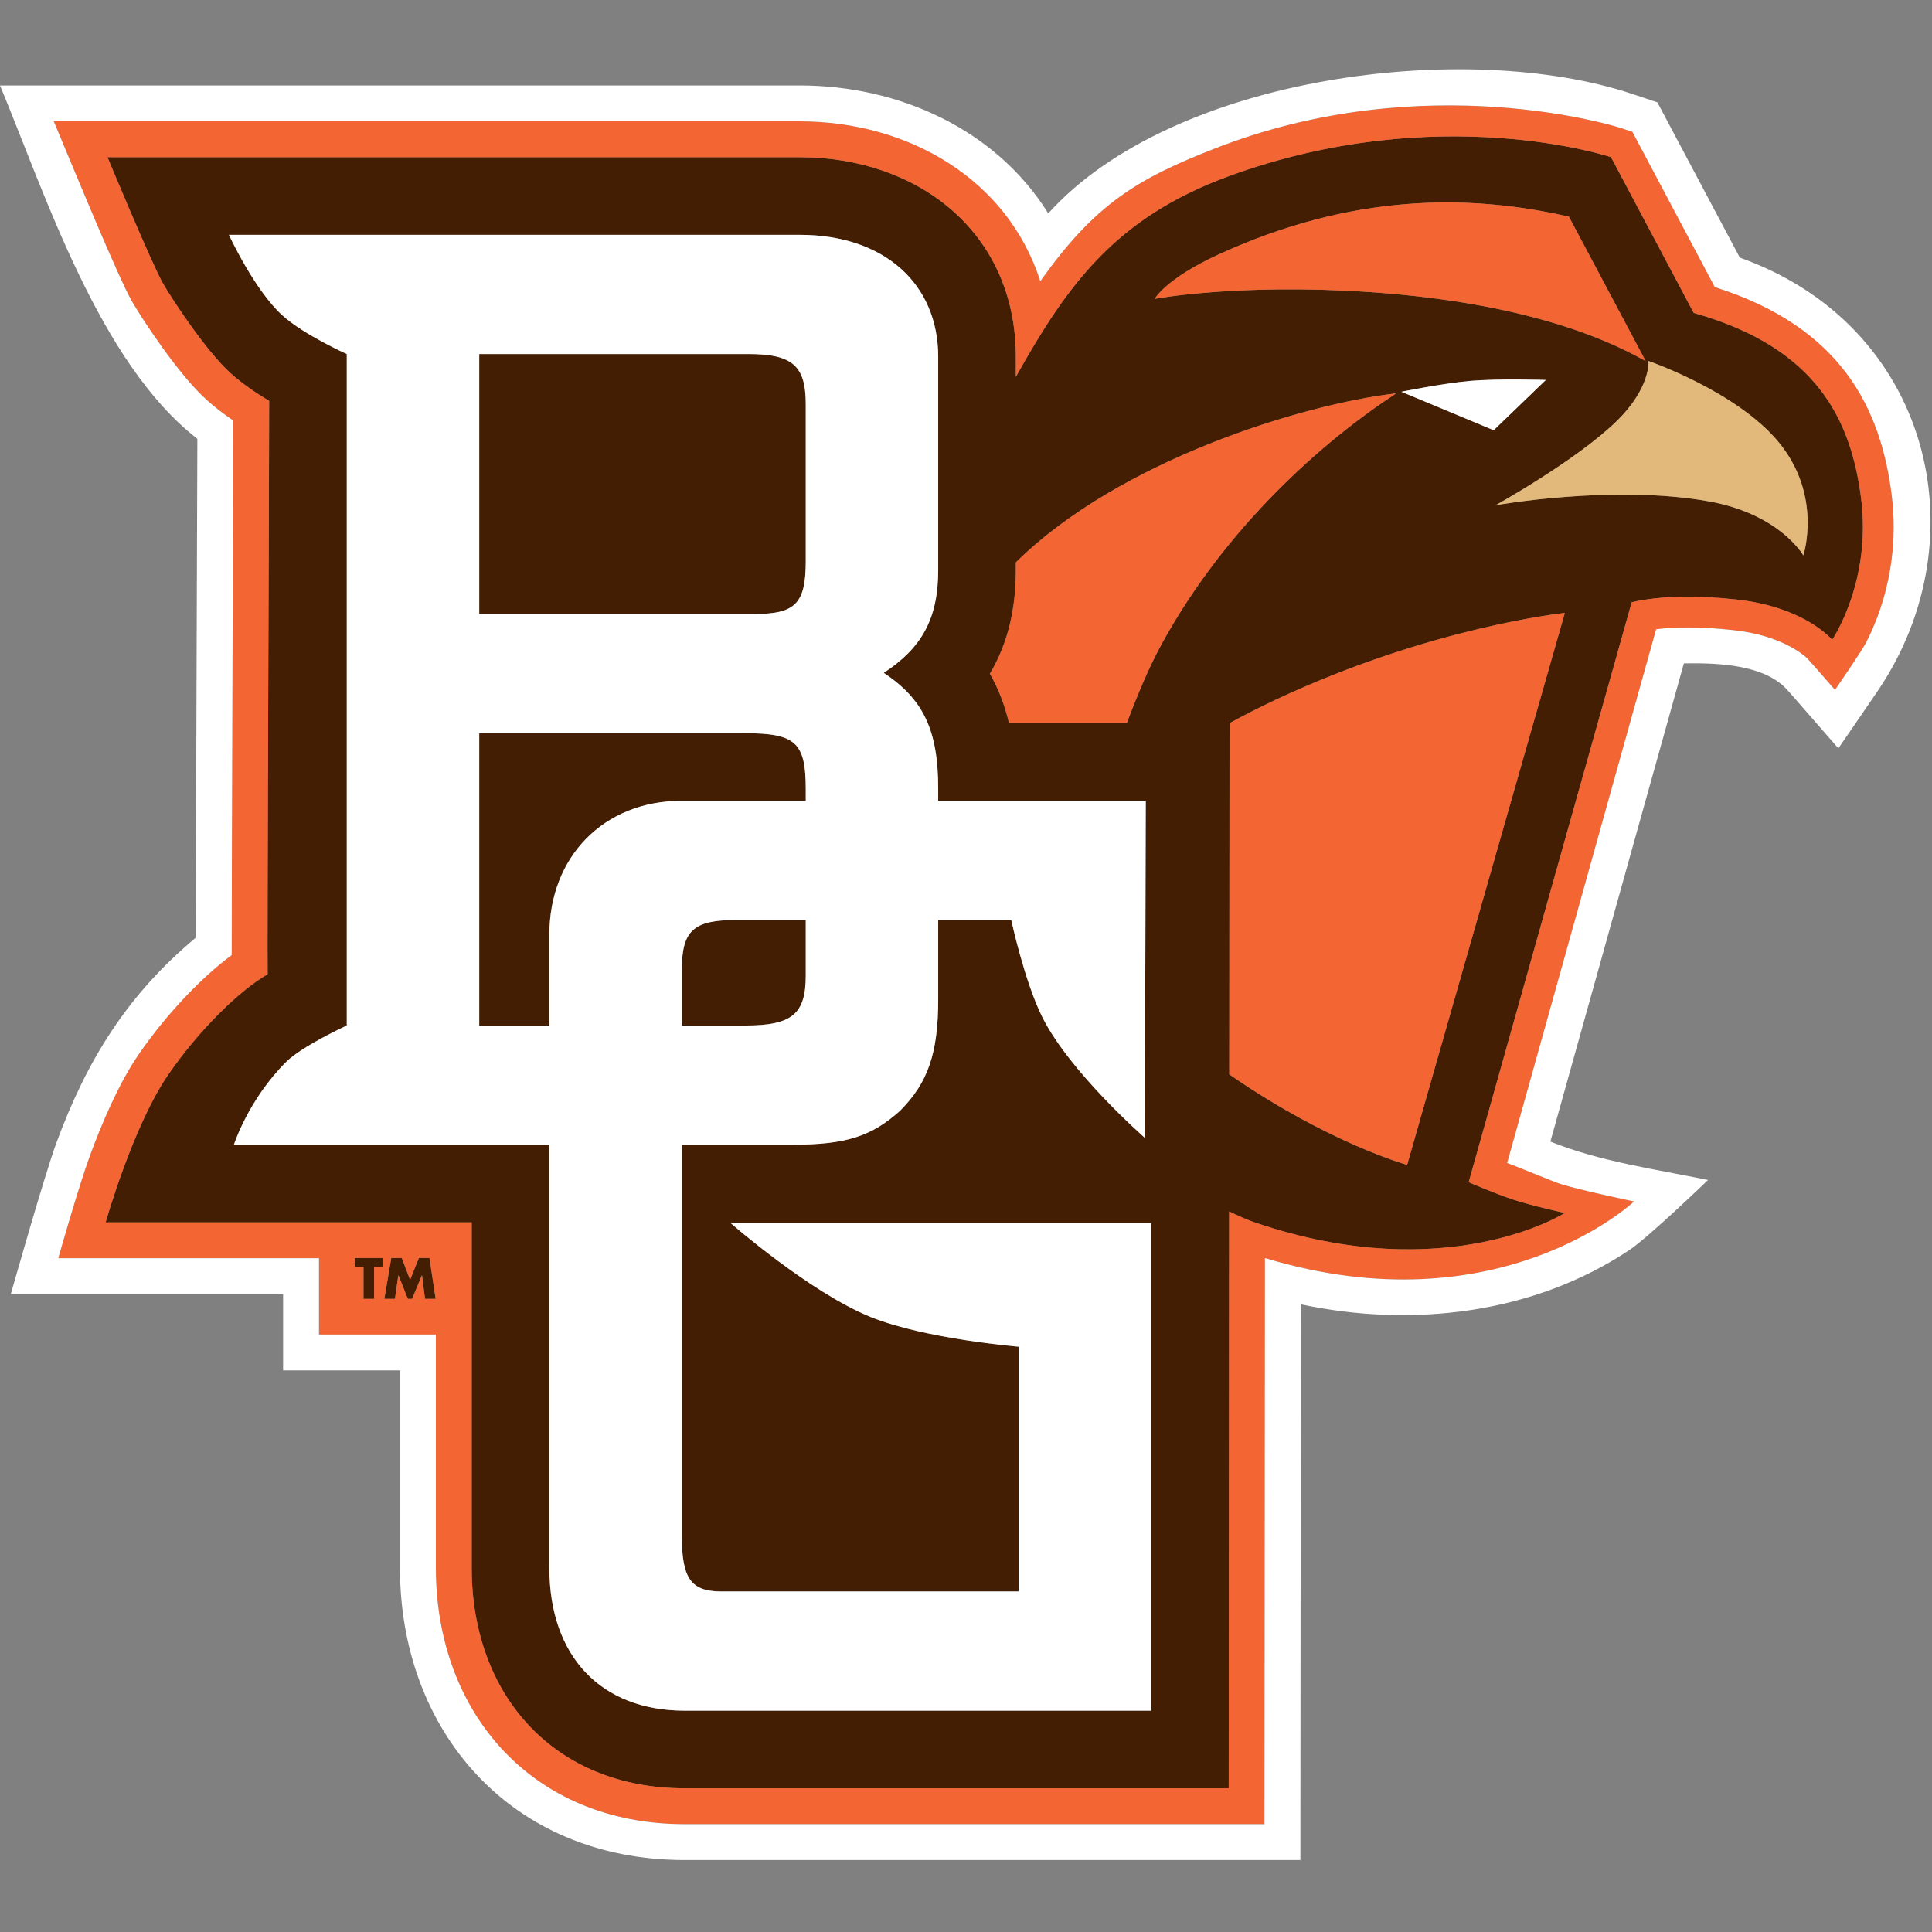
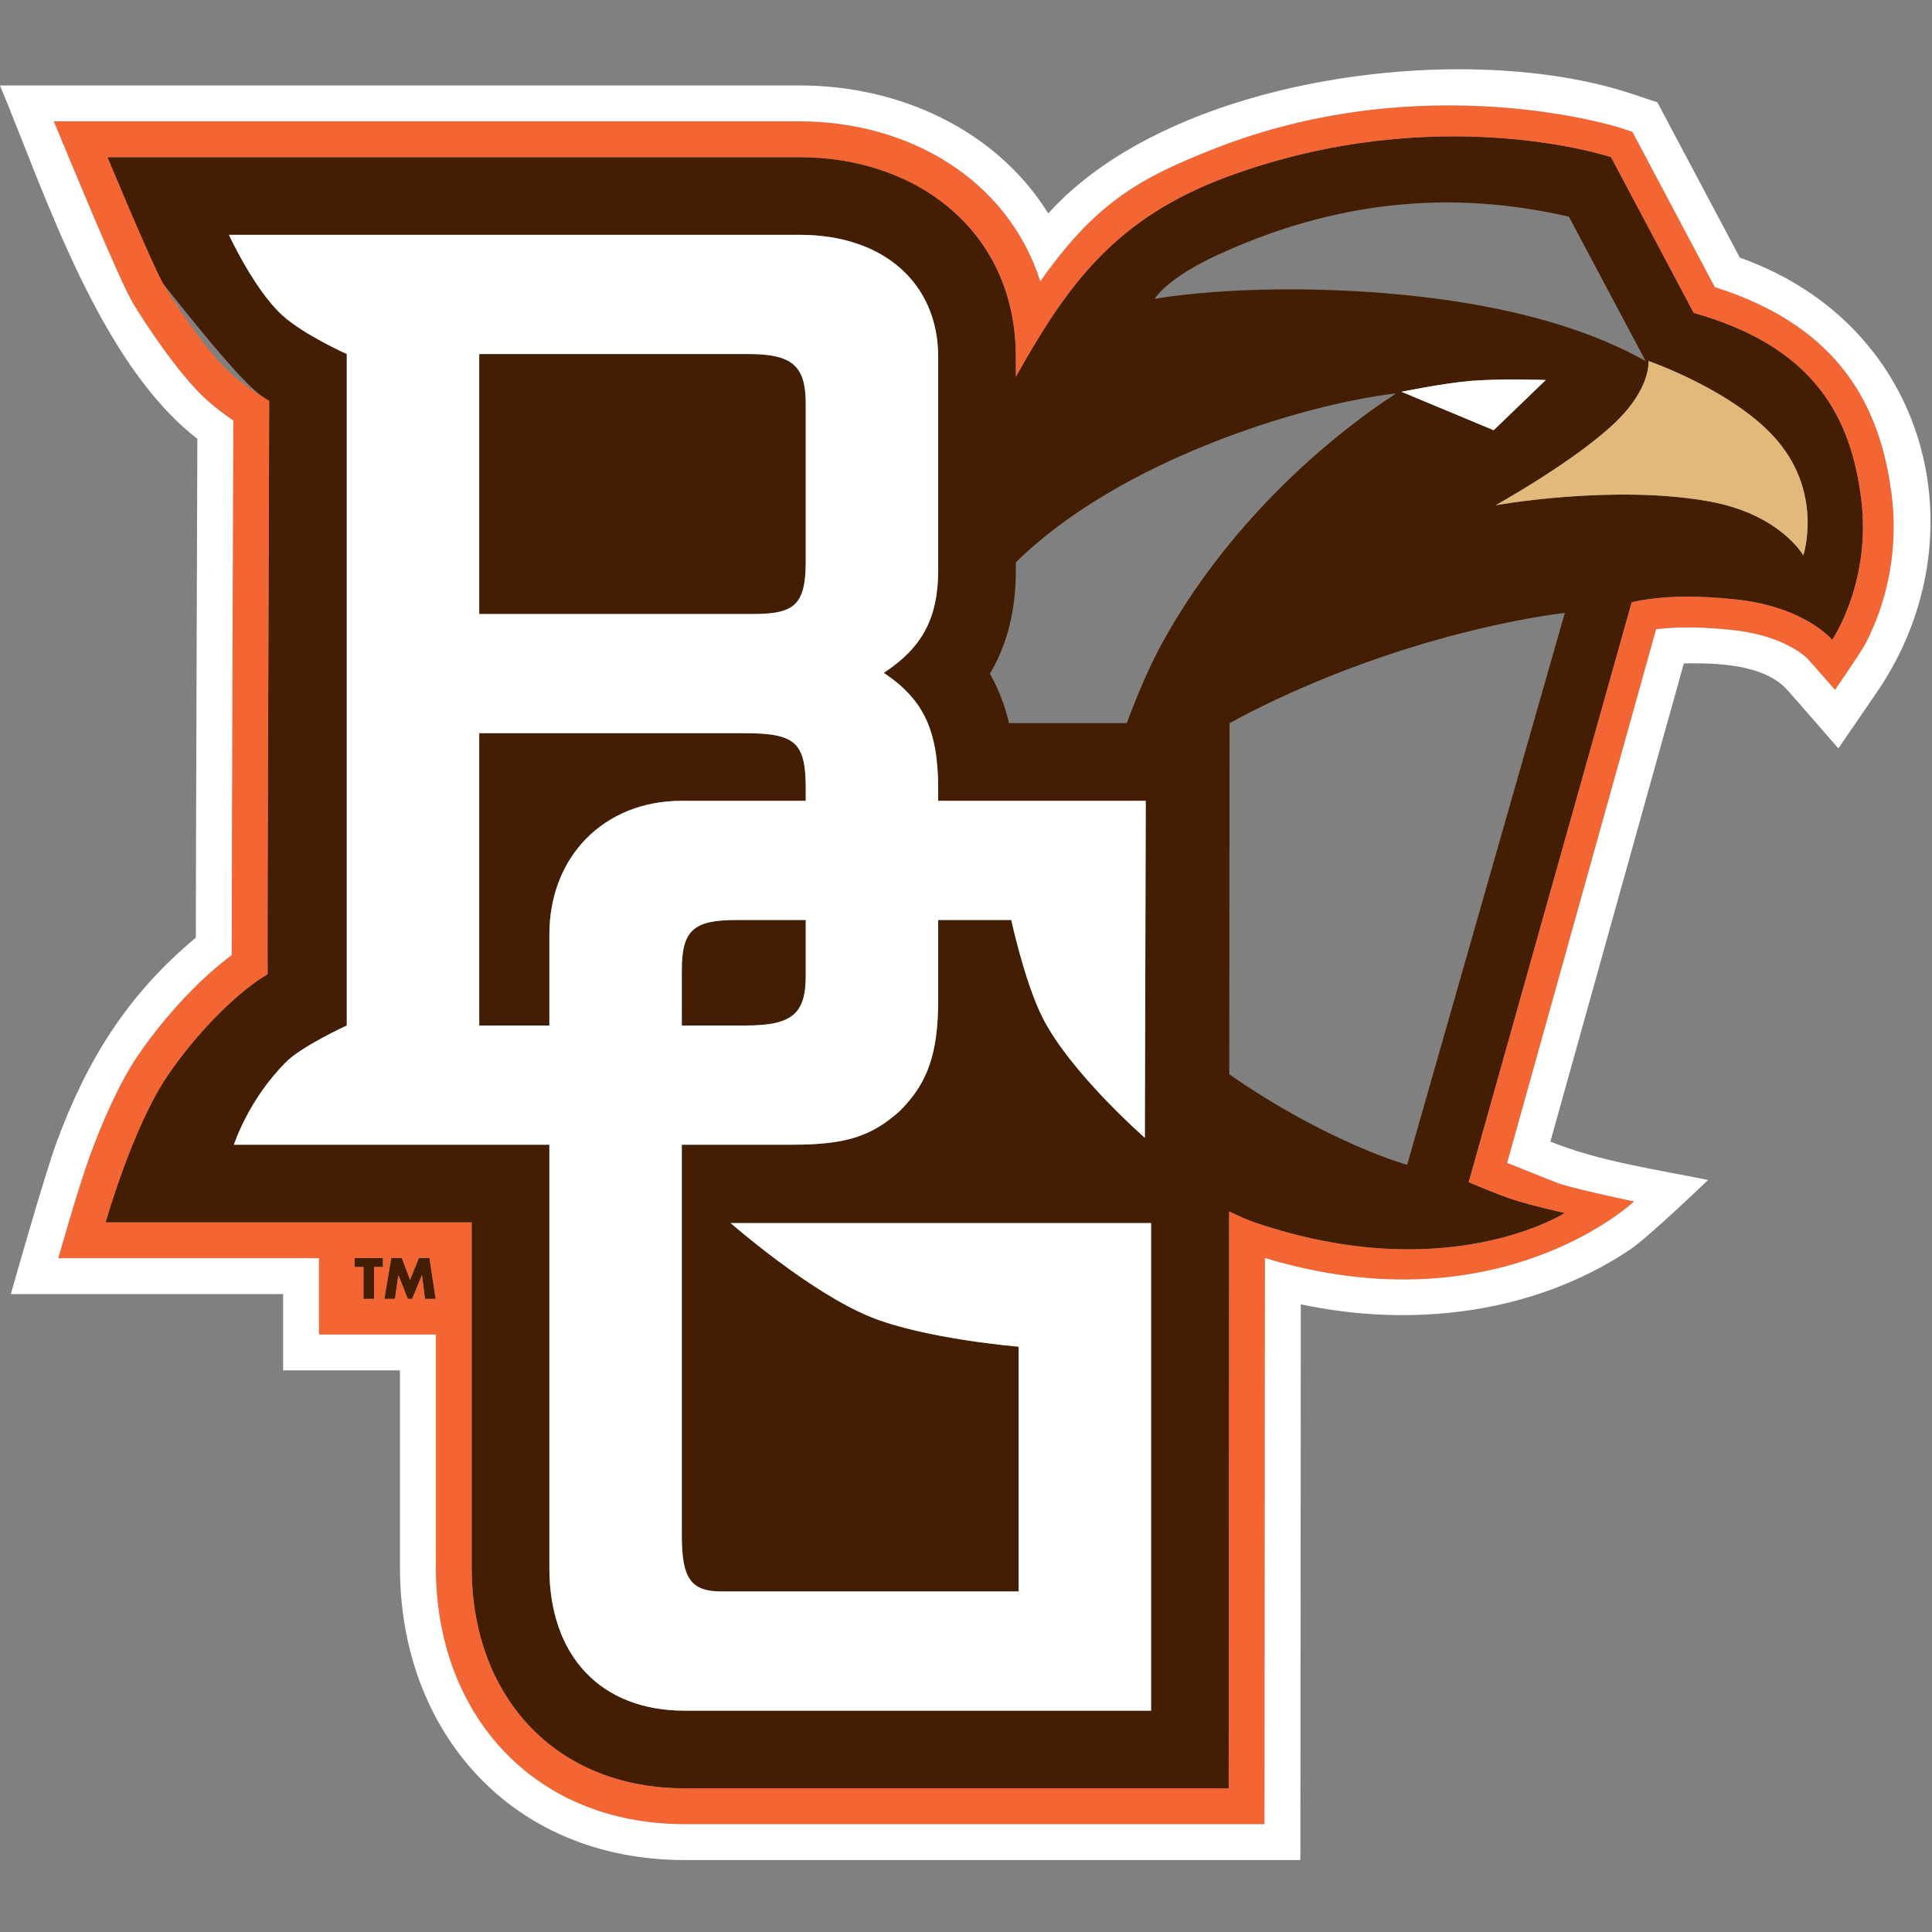
<svg xmlns="http://www.w3.org/2000/svg" width="200px" height="200px" viewBox="0 0 200 200" version="1.1">
  <rect x="0" y="0" width="200" height="200" fill="#808080" stroke="none" />
  <title>bowling-green</title>
  <desc>Created with Sketch.</desc>
  <g id="bowling-green" stroke="none" stroke-width="1" fill="none" fill-rule="evenodd">
    <g id="bowling-green_BGD">
      <g id="bowling-green" transform="translate(0, 7)">
        <g id="g10" transform="translate(100, 92.833) scale(-1, 1) rotate(-180) translate(-100, -92.833) translate(0, 0.114)" fill-rule="nonzero">
          <g id="g12">
            <path d="M83.412,134.476 L83.412,150.723 C83.412,154.684 82.041,155.903 77.471,155.903 L49.61,155.903 L49.61,128.992 L78.08,128.992 C82.346,128.992 83.412,130.059 83.412,134.476" id="path14" fill="#441E03" />
            <path d="M70.58,92.134 L70.58,86.393 L77.166,86.391 C82.041,86.391 83.412,87.61 83.412,91.571 L83.412,97.314 L76.217,97.314 C71.799,97.314 70.58,96.247 70.58,92.134" id="path16" fill="#441E03" />
            <path d="M83.412,109.653 L83.412,110.865 C83.412,115.739 82.346,116.653 77.013,116.653 L49.61,116.653 L49.61,86.391 L56.87,86.393 L56.87,88.227 L56.87,95.79 C56.87,103.864 62.506,109.653 70.58,109.653 L83.412,109.653" id="path18" fill="#441E03" />
-             <path d="M186.68,135.058 C186.68,135.058 184.279,139.325 176.924,140.649 C166.969,142.44 154.825,140.251 154.825,140.251 C154.825,140.251 163.087,144.83 167.292,148.895 C170.924,152.406 170.652,155.182 170.652,155.182 C170.652,155.182 179.752,152.043 184.091,146.82 C188.719,141.25 186.68,135.058 186.68,135.058 L186.68,135.058 Z M145.667,71.963 C145.667,71.963 137.494,74.235 127.253,81.337 L127.281,117.678 L127.281,117.691 C128.755,118.493 130.349,119.312 132.065,120.117 C148.191,127.683 161.991,129.102 161.991,129.102 L145.667,71.963 Z M120.262,125.902 C118.964,123.534 117.717,120.562 116.642,117.691 L104.454,117.691 C104.032,119.485 103.393,121.195 102.474,122.81 C104.384,126.016 105.161,129.628 105.161,133.563 L105.161,134.336 C115.856,144.904 134.911,150.724 144.529,151.829 C136.972,146.897 126.919,138.046 120.262,125.902 Z M119.159,15.464 L70.885,15.464 C62.202,15.464 56.87,21.1 56.87,30.24 L56.87,74.053 L24.217,74.053 C24.217,74.053 25.688,78.709 29.642,82.64 C31.281,84.269 35.899,86.391 35.899,86.391 L35.899,155.903 C35.899,155.903 31.486,157.872 29.235,159.904 C26.338,162.519 23.698,168.242 23.698,168.242 L82.802,168.242 C91.485,168.242 97.122,163.214 97.122,155.598 L97.122,133.563 C97.122,128.536 95.446,125.489 91.485,122.899 C95.599,120.157 97.122,116.958 97.122,110.865 L97.122,109.653 L118.609,109.653 L118.514,74.765 C118.514,74.765 110.754,81.548 107.895,87.271 C106.059,90.95 104.686,97.314 104.686,97.314 L97.122,97.314 L97.122,89.134 C97.122,83.498 96.056,80.451 93.162,77.557 C90.267,74.967 87.677,74.053 82.041,74.053 L70.58,74.053 L70.58,33.591 C70.58,29.175 71.495,27.803 74.694,27.803 L105.448,27.803 L105.448,53.144 C105.448,53.144 95.804,53.935 90.165,56.204 C83.835,58.751 75.633,65.941 75.633,65.941 L119.159,65.941 L119.159,15.464 Z M160.023,153.217 L154.626,148.015 L145.069,151.997 C145.069,151.997 149.332,152.863 152.096,153.11 C155.175,153.385 160.023,153.217 160.023,153.217 Z M126.153,166.212 C139.917,172.521 152.021,172.499 162.41,170.124 L170.354,155.182 C167.767,156.576 159.627,161.118 141.709,162.323 C128.14,163.234 119.537,161.615 119.537,161.615 C119.537,161.615 120.662,163.695 126.153,166.212 Z M175.332,160.159 L166.77,176.286 C166.77,176.286 148.852,182.259 127.152,174.295 C115.461,170.005 110.462,163.033 105.161,153.541 L105.161,155.598 C105.161,168.602 94.914,176.28 82.802,176.28 L11.125,176.28 C11.125,176.28 15.759,165.122 16.888,163.182 C17.98,161.303 21.421,156.128 23.849,153.937 C25.109,152.799 26.588,151.812 27.863,151.049 C27.869,146.166 27.649,93.516 27.705,91.703 C24.85,90.061 20.661,86.016 17.43,81.325 C13.749,75.984 10.934,66.014 10.934,66.014 L48.831,66.014 L48.831,30.24 C48.831,17.1 57.336,7.425 70.885,7.425 L127.195,7.425 L127.241,67.146 C128.222,66.659 129.127,66.266 129.939,65.99 C149.847,59.221 161.991,66.986 161.991,66.986 C161.991,66.986 158.675,67.704 156.617,68.38 C154.794,68.977 152.038,70.171 152.038,70.171 L168.914,130.208 C171.946,130.894 175.585,130.939 179.711,130.495 C186.87,129.725 189.666,126.315 189.666,126.315 C189.666,126.315 193.79,132.351 192.652,141.047 C191.596,149.108 188.073,156.576 175.332,160.159 L175.332,160.159 Z" id="path20" fill="#441E03" />
+             <path d="M186.68,135.058 C186.68,135.058 184.279,139.325 176.924,140.649 C166.969,142.44 154.825,140.251 154.825,140.251 C154.825,140.251 163.087,144.83 167.292,148.895 C170.924,152.406 170.652,155.182 170.652,155.182 C170.652,155.182 179.752,152.043 184.091,146.82 C188.719,141.25 186.68,135.058 186.68,135.058 L186.68,135.058 Z M145.667,71.963 C145.667,71.963 137.494,74.235 127.253,81.337 L127.281,117.678 L127.281,117.691 C128.755,118.493 130.349,119.312 132.065,120.117 C148.191,127.683 161.991,129.102 161.991,129.102 L145.667,71.963 Z M120.262,125.902 C118.964,123.534 117.717,120.562 116.642,117.691 L104.454,117.691 C104.032,119.485 103.393,121.195 102.474,122.81 C104.384,126.016 105.161,129.628 105.161,133.563 L105.161,134.336 C115.856,144.904 134.911,150.724 144.529,151.829 C136.972,146.897 126.919,138.046 120.262,125.902 Z M119.159,15.464 L70.885,15.464 C62.202,15.464 56.87,21.1 56.87,30.24 L56.87,74.053 L24.217,74.053 C24.217,74.053 25.688,78.709 29.642,82.64 C31.281,84.269 35.899,86.391 35.899,86.391 L35.899,155.903 C35.899,155.903 31.486,157.872 29.235,159.904 C26.338,162.519 23.698,168.242 23.698,168.242 L82.802,168.242 C91.485,168.242 97.122,163.214 97.122,155.598 L97.122,133.563 C97.122,128.536 95.446,125.489 91.485,122.899 C95.599,120.157 97.122,116.958 97.122,110.865 L97.122,109.653 L118.609,109.653 L118.514,74.765 C118.514,74.765 110.754,81.548 107.895,87.271 C106.059,90.95 104.686,97.314 104.686,97.314 L97.122,97.314 L97.122,89.134 C97.122,83.498 96.056,80.451 93.162,77.557 C90.267,74.967 87.677,74.053 82.041,74.053 L70.58,74.053 L70.58,33.591 C70.58,29.175 71.495,27.803 74.694,27.803 L105.448,27.803 L105.448,53.144 C105.448,53.144 95.804,53.935 90.165,56.204 C83.835,58.751 75.633,65.941 75.633,65.941 L119.159,65.941 L119.159,15.464 Z M160.023,153.217 L154.626,148.015 L145.069,151.997 C145.069,151.997 149.332,152.863 152.096,153.11 C155.175,153.385 160.023,153.217 160.023,153.217 Z M126.153,166.212 C139.917,172.521 152.021,172.499 162.41,170.124 L170.354,155.182 C167.767,156.576 159.627,161.118 141.709,162.323 C128.14,163.234 119.537,161.615 119.537,161.615 C119.537,161.615 120.662,163.695 126.153,166.212 Z M175.332,160.159 L166.77,176.286 C166.77,176.286 148.852,182.259 127.152,174.295 C115.461,170.005 110.462,163.033 105.161,153.541 L105.161,155.598 C105.161,168.602 94.914,176.28 82.802,176.28 L11.125,176.28 C11.125,176.28 15.759,165.122 16.888,163.182 C25.109,152.799 26.588,151.812 27.863,151.049 C27.869,146.166 27.649,93.516 27.705,91.703 C24.85,90.061 20.661,86.016 17.43,81.325 C13.749,75.984 10.934,66.014 10.934,66.014 L48.831,66.014 L48.831,30.24 C48.831,17.1 57.336,7.425 70.885,7.425 L127.195,7.425 L127.241,67.146 C128.222,66.659 129.127,66.266 129.939,65.99 C149.847,59.221 161.991,66.986 161.991,66.986 C161.991,66.986 158.675,67.704 156.617,68.38 C154.794,68.977 152.038,70.171 152.038,70.171 L168.914,130.208 C171.946,130.894 175.585,130.939 179.711,130.495 C186.87,129.725 189.666,126.315 189.666,126.315 C189.666,126.315 193.79,132.351 192.652,141.047 C191.596,149.108 188.073,156.576 175.332,160.159 L175.332,160.159 Z" id="path20" fill="#441E03" />
            <polyline id="path22" fill="#441E03" points="36.716 61.396 37.627 61.396 37.627 58.091 38.728 58.091 38.728 61.396 39.639 61.396 39.639 62.33 36.716 62.33 36.716 61.396" />
            <polyline id="path24" fill="#441E03" points="43.362 62.33 42.451 60.063 41.591 62.33 40.506 62.33 39.787 58.091 40.883 58.091 41.237 60.531 41.248 60.531 42.22 58.091 42.66 58.091 43.677 60.531 43.688 60.531 43.997 58.091 45.099 58.091 44.458 62.33 43.362 62.33" />
            <path d="M189.666,126.315 C189.666,126.315 186.87,129.725 179.711,130.495 C175.585,130.939 171.946,130.894 168.914,130.208 L152.038,70.171 C152.038,70.171 154.794,68.977 156.617,68.38 C158.675,67.704 161.991,66.986 161.991,66.986 C161.991,66.986 149.847,59.221 129.939,65.99 C129.127,66.266 128.222,66.659 127.241,67.146 L127.195,7.425 L70.885,7.425 C57.336,7.425 48.831,17.1 48.831,30.24 L48.831,66.014 L10.934,66.014 C10.934,66.014 13.749,75.984 17.43,81.325 C20.661,86.016 24.85,90.061 27.705,91.703 C27.649,93.516 27.869,146.166 27.863,151.049 C26.588,151.812 25.109,152.799 23.849,153.937 C21.421,156.128 17.98,161.303 16.888,163.182 C15.759,165.122 11.125,176.28 11.125,176.28 L82.802,176.28 C94.914,176.28 105.161,168.602 105.161,155.598 L105.161,153.541 C110.462,163.033 115.461,170.005 127.152,174.295 C148.852,182.259 166.77,176.286 166.77,176.286 L175.332,160.159 C188.073,156.576 191.596,149.108 192.652,141.047 C193.79,132.351 189.666,126.315 189.666,126.315 Z M43.997,58.091 L43.688,60.531 L43.677,60.531 L42.66,58.091 L42.22,58.091 L41.248,60.531 L41.237,60.531 L40.883,58.091 L39.787,58.091 L40.506,62.33 L41.591,62.33 L42.451,60.063 L43.362,62.33 L44.458,62.33 L45.099,58.091 L43.997,58.091 Z M39.639,61.396 L38.728,61.396 L38.728,58.091 L37.627,58.091 L37.627,61.396 L36.716,61.396 L36.716,62.33 L39.639,62.33 L39.639,61.396 Z M195.81,141.46 C194.662,150.23 190.668,158.675 177.519,162.83 L168.986,178.904 L167.777,179.308 C167.494,179.402 147.572,185.704 125.812,177.201 C117.835,174.085 113.383,171.495 107.693,163.438 C104.287,174.074 93.954,179.991 82.802,179.991 L5.566,179.991 C5.566,179.991 8.867,172.046 10.173,168.997 C11.418,166.092 12.972,162.536 13.681,161.317 C14.798,159.396 18.478,153.786 21.363,151.183 C22.263,150.37 23.23,149.643 24.15,149.017 C24.129,139.284 23.982,102.801 23.986,93.684 C20.866,91.379 17.236,87.583 14.374,83.431 C12.256,80.356 10.502,76.158 9.321,72.949 C8.111,69.664 6.032,62.303 6.032,62.303 L33.021,62.303 L33.021,54.405 L45.121,54.405 L45.121,30.24 C45.121,15.271 55.073,3.715 70.885,3.715 L130.902,3.715 L130.947,62.319 C155.208,54.983 169.16,68.18 169.16,68.18 C169.16,68.18 163.838,69.281 161.594,69.972 C160.913,70.182 156.784,71.896 156.019,72.162 L171.443,127.414 C173.674,127.687 176.318,127.656 179.37,127.328 C182.48,126.994 184.532,126.101 185.744,125.379 C186.355,125.015 186.768,124.686 187.002,124.476 C187.155,124.342 188.546,122.754 188.612,122.678 L189.961,121.132 C189.961,121.132 192.665,125.062 193.111,125.911 C193.535,126.717 194.089,127.896 194.6,129.388 C195.608,132.334 196.458,136.519 195.81,141.46 L195.81,141.46 Z" id="path26" fill="#F36532" />
-             <path d="M141.709,162.323 C159.627,161.118 167.767,156.576 170.354,155.182 L162.41,170.124 C152.021,172.499 139.917,172.521 126.153,166.212 C120.662,163.695 119.537,161.615 119.537,161.615 C119.537,161.615 128.14,163.234 141.709,162.323" id="path28" fill="#F36532" />
-             <path d="M144.529,151.829 C134.911,150.724 115.856,144.904 105.161,134.336 L105.161,133.563 C105.161,129.628 104.384,126.016 102.474,122.81 C103.393,121.195 104.032,119.485 104.454,117.691 L116.642,117.691 C117.717,120.562 118.964,123.534 120.262,125.902 C126.919,138.046 136.972,146.897 144.529,151.829" id="path30" fill="#F36532" />
-             <path d="M127.281,117.691 L127.281,117.678 L127.253,81.337 C137.494,74.235 145.667,71.963 145.667,71.963 L161.991,129.102 C161.991,129.102 148.191,127.683 132.065,120.117 C130.349,119.312 128.755,118.493 127.281,117.691" id="path32" fill="#F36532" />
            <path d="M170.652,155.182 C170.652,155.182 170.924,152.406 167.292,148.895 C163.087,144.83 154.825,140.251 154.825,140.251 C154.825,140.251 166.969,142.44 176.924,140.649 C184.279,139.325 186.68,135.058 186.68,135.058 C186.68,135.058 188.719,141.25 184.091,146.82 C179.752,152.043 170.652,155.182 170.652,155.182" id="path34" fill="#E2B97A" />
            <path d="M193.111,125.911 C192.665,125.062 189.961,121.132 189.961,121.132 L188.612,122.678 C188.546,122.754 187.155,124.342 187.002,124.476 C186.768,124.686 186.355,125.015 185.744,125.379 C184.532,126.101 182.48,126.994 179.37,127.328 C176.318,127.656 173.674,127.687 171.443,127.414 L156.019,72.162 C156.784,71.896 160.913,70.182 161.594,69.972 C163.838,69.281 169.16,68.18 169.16,68.18 C169.16,68.18 155.208,54.983 130.947,62.319 L130.902,3.715 L70.885,3.715 C55.073,3.715 45.121,15.271 45.121,30.24 L45.121,54.405 L33.021,54.405 L33.021,62.303 L6.032,62.303 C6.032,62.303 8.111,69.664 9.321,72.949 C10.502,76.158 12.256,80.356 14.374,83.431 C17.236,87.583 20.866,91.379 23.986,93.684 C23.982,102.801 24.129,139.284 24.15,149.017 C23.23,149.643 22.263,150.37 21.363,151.183 C18.478,153.786 14.798,159.396 13.681,161.317 C12.972,162.536 11.418,166.092 10.173,168.997 C8.867,172.046 5.566,179.991 5.566,179.991 L82.802,179.991 C93.954,179.991 104.287,174.074 107.693,163.438 C113.383,171.495 117.835,174.085 125.812,177.201 C147.572,185.704 167.494,179.402 167.777,179.308 L168.986,178.904 L177.519,162.83 C190.668,158.675 194.662,150.23 195.81,141.46 C196.458,136.519 195.608,132.334 194.6,129.388 C194.089,127.896 193.535,126.717 193.111,125.911 L193.111,125.911 Z M180.107,165.881 L171.571,181.959 L168.953,182.832 C151.856,188.531 121.427,184.785 108.514,170.461 C103.099,179.158 93.06,183.706 82.802,183.706 L8.88794062e-05,183.706 C4.711,172.364 10.304,154.964 20.43,147.127 C20.399,135.963 20.281,106.169 20.272,95.486 C13.173,89.566 8.992,82.81 5.834,74.233 C4.593,70.864 1.119,58.588 1.119,58.588 L29.306,58.588 L29.306,50.689 L41.405,50.689 L41.405,30.24 C41.405,13.447 52.8,0 70.885,0 L134.615,0 L134.66,57.529 C146.224,55.074 158.742,56.54 168.659,63.139 C170.677,64.483 176.815,70.4 176.815,70.4 C171.382,71.517 165.648,72.297 160.494,74.375 L174.314,123.881 C177.719,123.928 182.644,123.817 185.058,121.091 L185.813,120.235 L190.307,115.083 C190.307,115.083 193.708,120.024 194.451,121.13 C205.096,136.958 199.826,158.872 180.107,165.881 L180.107,165.881 Z" id="path36" fill="#FFFFFF" />
            <path d="M145.069,151.997 L154.626,148.015 L160.023,153.217 C160.023,153.217 155.175,153.385 152.096,153.11 C149.332,152.863 145.069,151.997 145.069,151.997" id="path38" fill="#FFFFFF" />
            <path d="M56.87,95.79 L56.87,86.393 L49.61,86.391 L49.61,116.653 L77.013,116.653 C82.346,116.653 83.412,115.739 83.412,110.865 L83.412,109.653 L70.58,109.653 C62.506,109.653 56.87,103.864 56.87,95.79 Z M49.61,155.903 L77.471,155.903 C82.041,155.903 83.412,154.684 83.412,150.723 L83.412,134.476 C83.412,130.059 82.346,128.992 78.08,128.992 L49.61,128.992 L49.61,155.903 Z M83.412,91.571 C83.412,87.61 82.041,86.391 77.166,86.391 L70.58,86.393 L70.58,88.227 L70.58,92.134 C70.58,96.247 71.799,97.314 76.217,97.314 L83.412,97.314 L83.412,91.571 Z M90.165,56.204 C95.804,53.935 105.448,53.144 105.448,53.144 L105.448,27.803 L74.694,27.803 C71.495,27.803 70.58,29.175 70.58,33.591 L70.58,74.053 L82.041,74.053 C87.677,74.053 90.267,74.967 93.162,77.557 C96.056,80.451 97.122,83.498 97.122,89.134 L97.122,97.314 L104.686,97.314 C104.686,97.314 106.059,90.95 107.895,87.271 C110.754,81.548 118.514,74.765 118.514,74.765 L118.609,109.653 L97.122,109.653 L97.122,110.865 C97.122,116.958 95.599,120.157 91.485,122.899 C95.446,125.489 97.122,128.536 97.122,133.563 L97.122,155.598 C97.122,163.214 91.485,168.242 82.802,168.242 L23.698,168.242 C23.698,168.242 26.338,162.519 29.235,159.904 C31.486,157.872 35.899,155.903 35.899,155.903 L35.899,86.391 C35.899,86.391 31.281,84.269 29.642,82.64 C25.688,78.709 24.217,74.053 24.217,74.053 L56.87,74.053 L56.87,30.24 C56.87,21.1 62.202,15.464 70.885,15.464 L119.159,15.464 L119.159,65.941 L75.633,65.941 C75.633,65.941 83.835,58.751 90.165,56.204 L90.165,56.204 Z" id="path40" fill="#FFFFFF" />
          </g>
        </g>
      </g>
    </g>
  </g>
</svg>